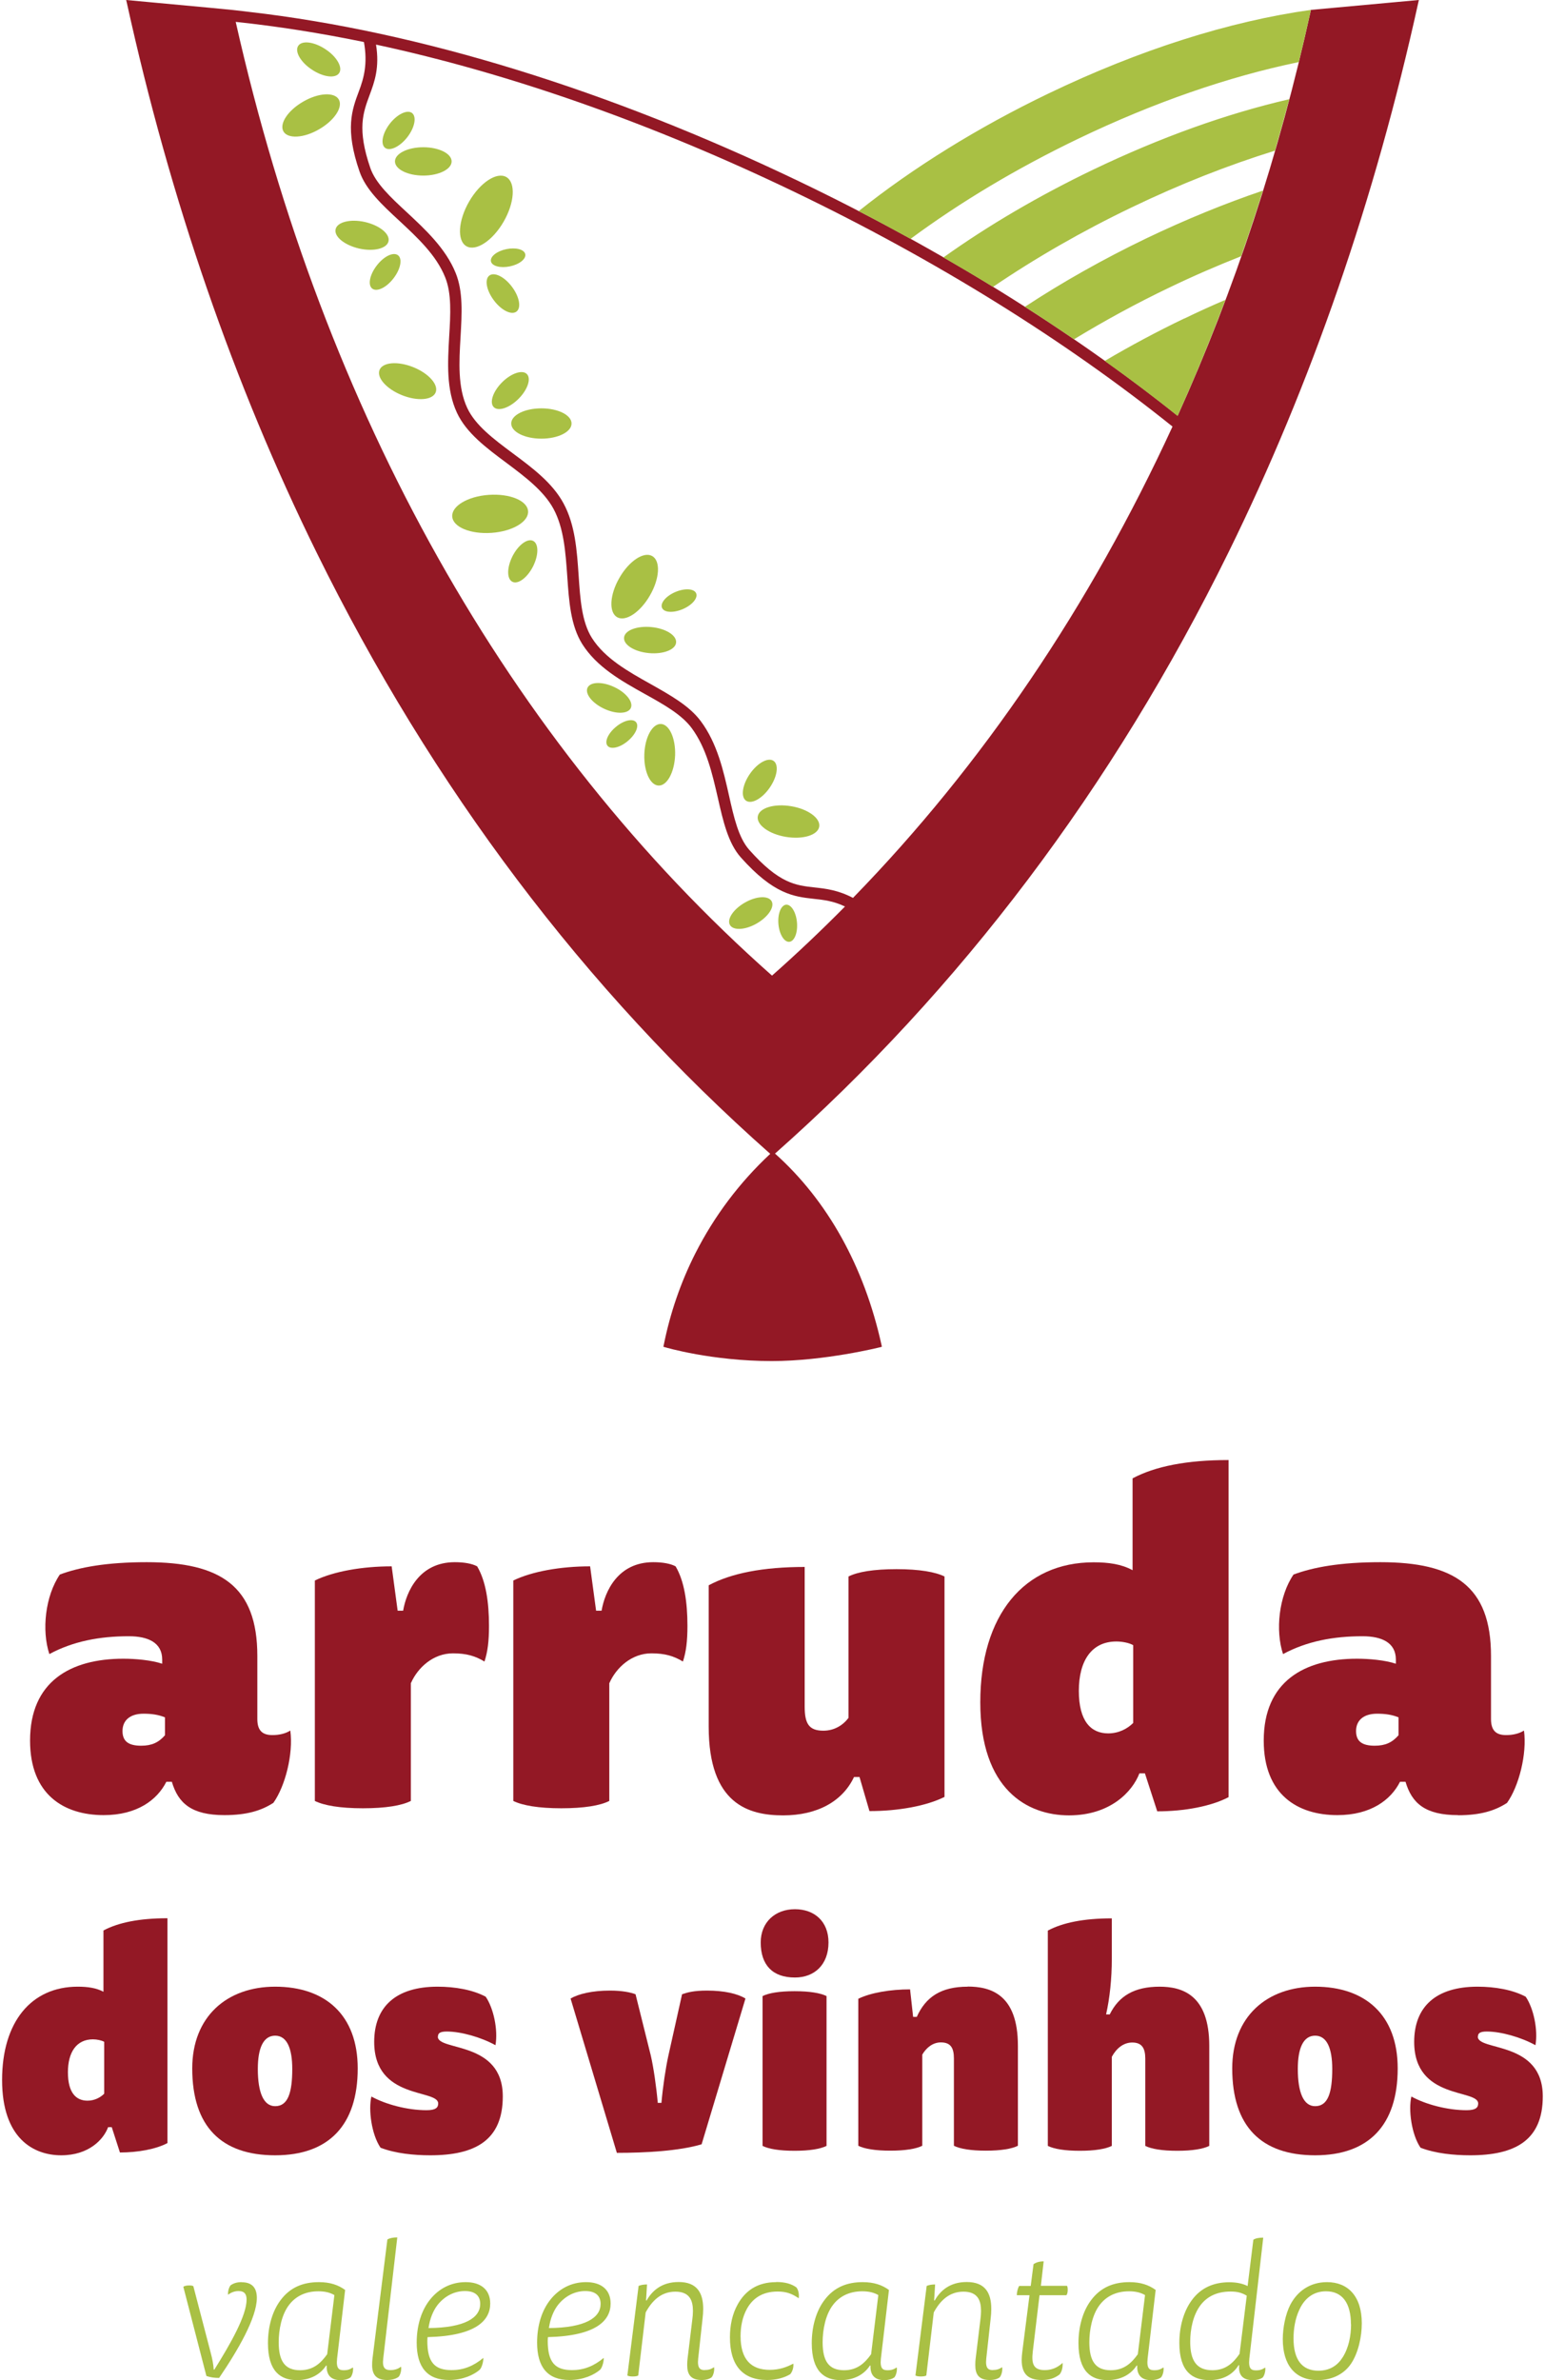
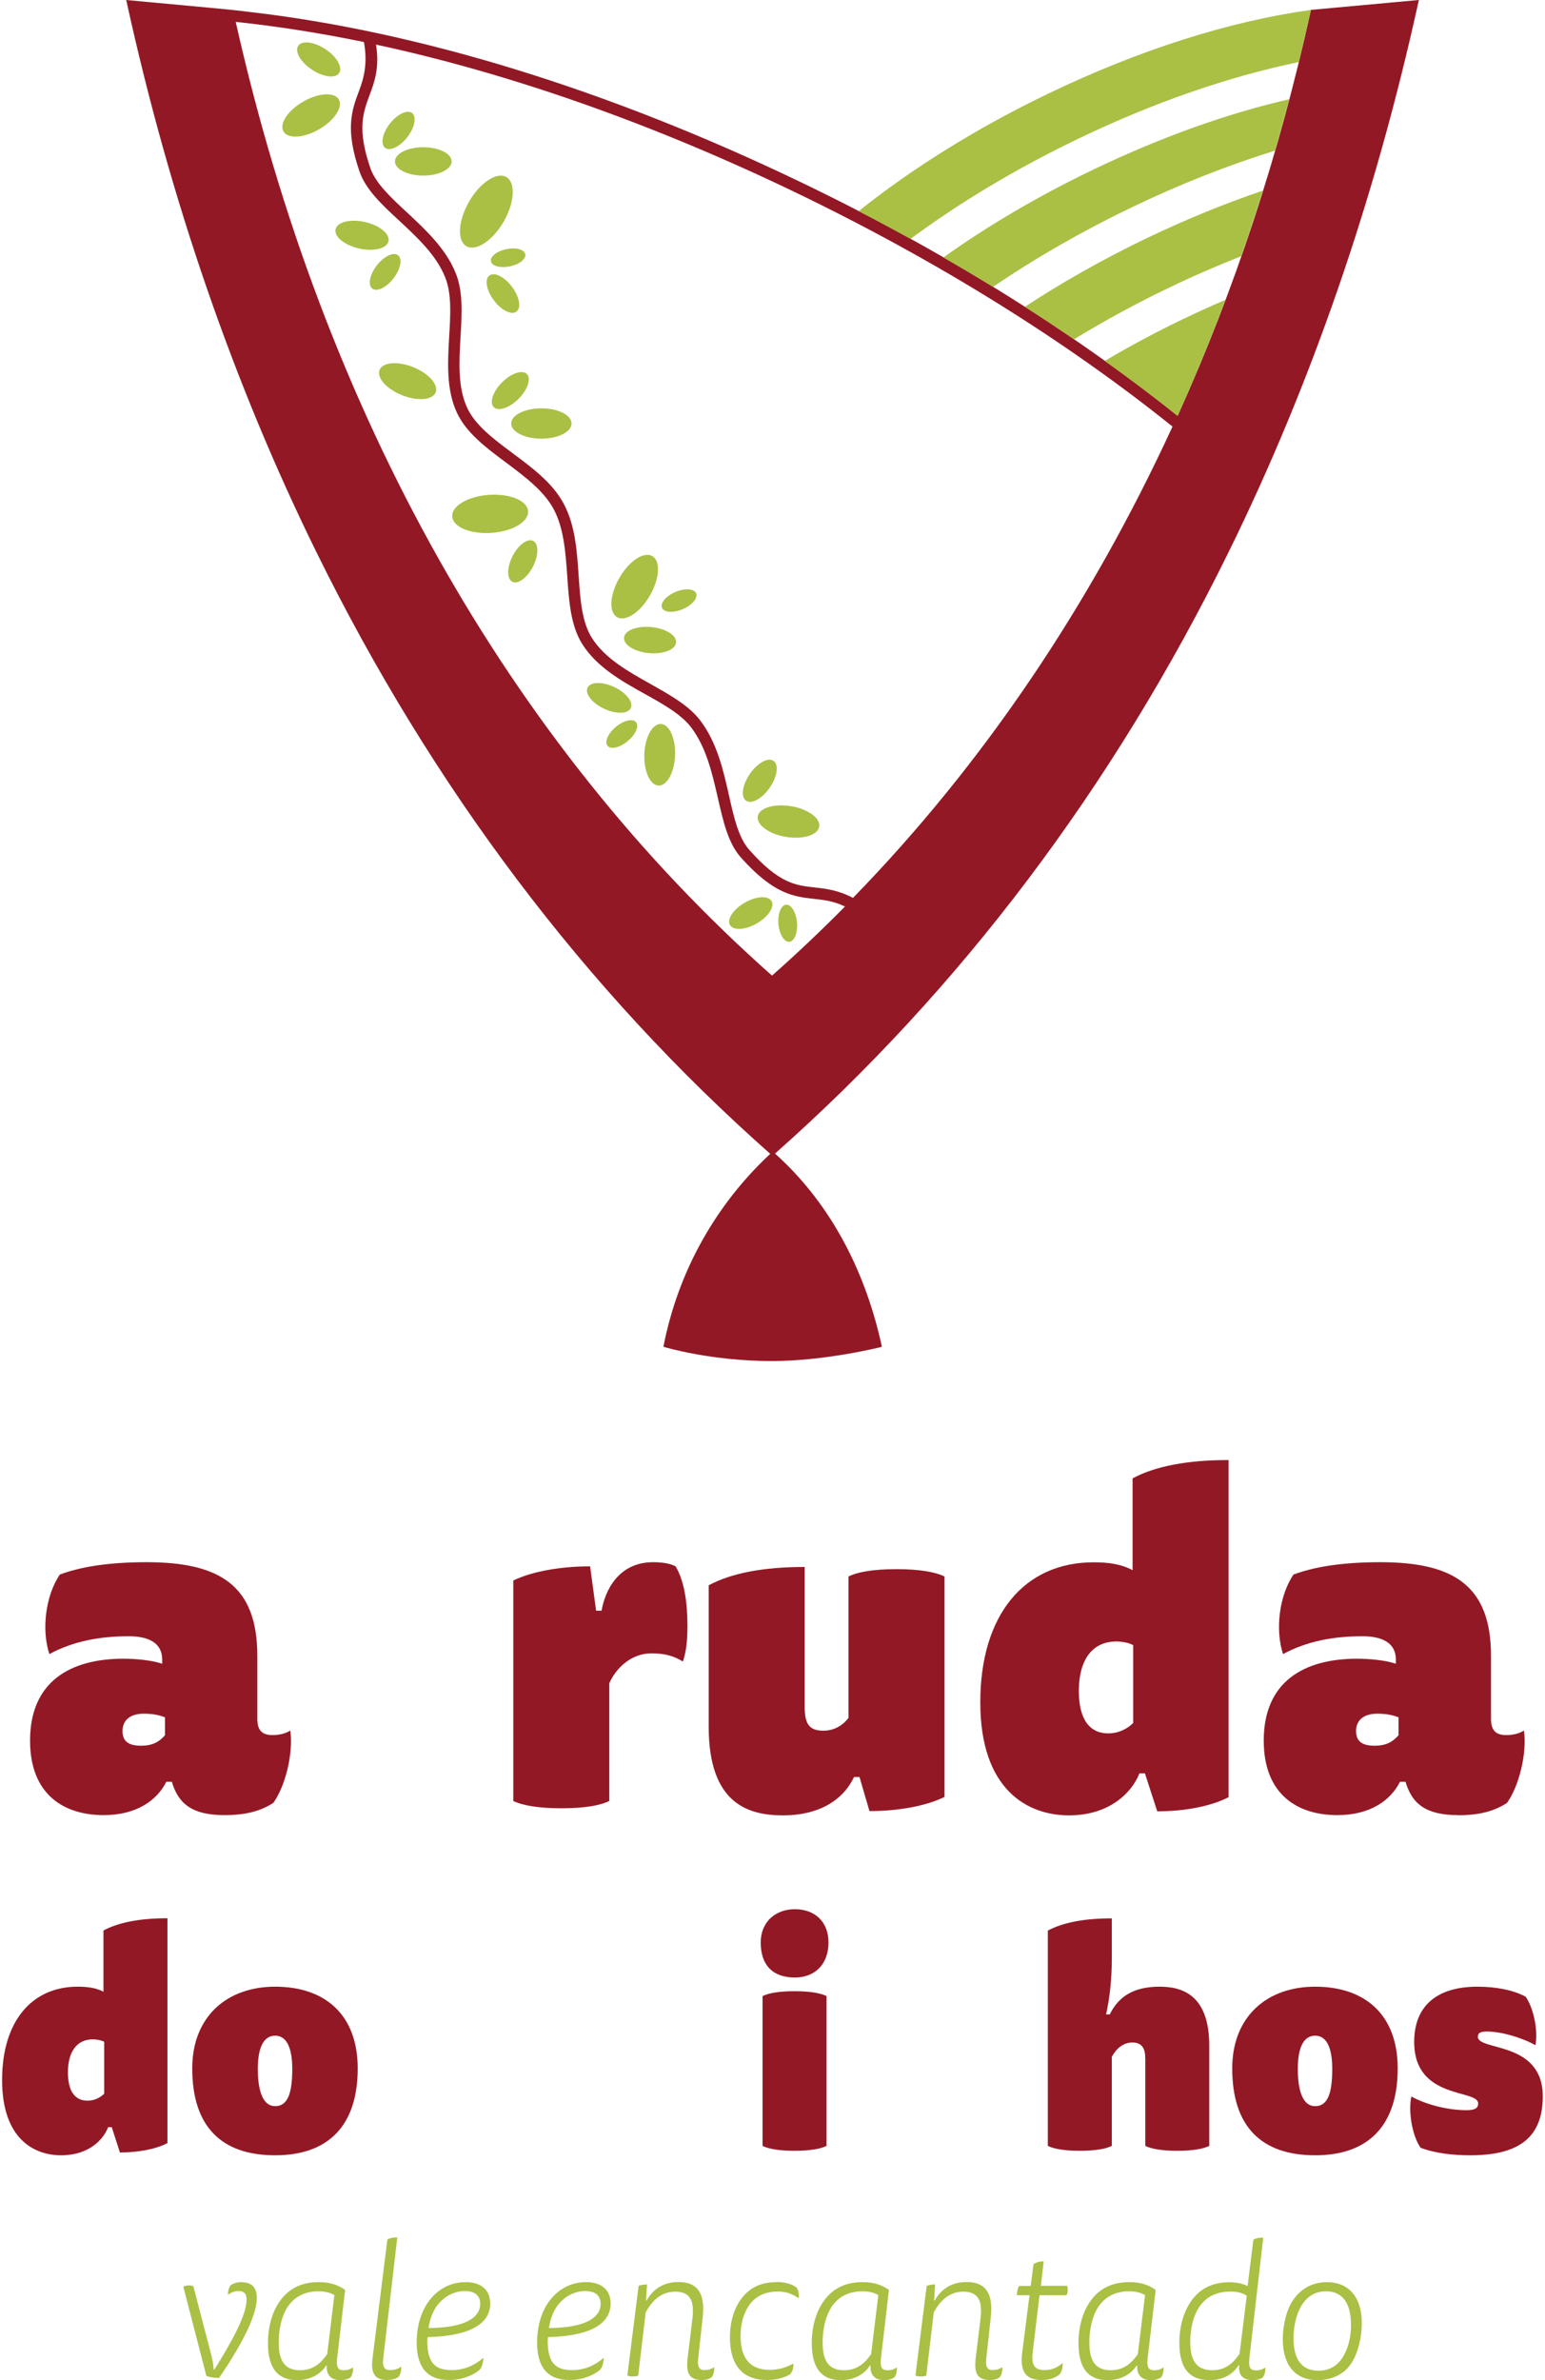
<svg xmlns="http://www.w3.org/2000/svg" id="Camada_2" data-name="Camada 2" viewBox="0 0 126.17 194.79" width="126" height="194">
  <defs>
    <style>
      .cls-1 {
        fill: #a9c044;
      }

      .cls-2 {
        fill: #931825;
      }
    </style>
  </defs>
  <g id="Layer_1" data-name="Layer 1">
    <path class="cls-2" d="M116.01,0l-8.84.81-.02.11c-2.58,11.76-6.24,22.84-10.89,33.11-8.83-7.06-19.43-13.64-30.96-19.17C49.66,7.36,34.17,2.58,20.28.98c-.46-.06-.92-.11-1.37-.16l-1.96-.19-6.79-.63.05.21c3.54,16.1,8.76,31.24,15.54,45,9.47,19.23,21.96,35.79,37.15,49.22-2.52,2.35-4.58,5.09-6.13,8.14-1.2,2.37-2.07,4.9-2.59,7.51l-.03.14.14.04s3.79,1.13,8.74,1.13c4.34,0,8.82-1.12,8.86-1.13l.15-.04-.03-.15c-1.41-6.41-4.42-11.82-8.72-15.66,15.18-13.43,27.68-29.99,37.14-49.22,6.77-13.76,12-28.9,15.54-45l.05-.21ZM63.04,79.84C41.49,60.76,26.33,33.79,19.13,1.79c3.4.36,6.91.91,10.5,1.65.32,1.78-.01,2.96-.41,4.02-.57,1.52-1.16,3.09.05,6.58.51,1.48,1.84,2.72,3.26,4.03,1.48,1.38,3.02,2.8,3.75,4.62.54,1.33.44,3.04.33,4.85-.12,2.14-.25,4.35.64,6.25.77,1.65,2.42,2.88,4.02,4.07,1.51,1.13,3.07,2.29,3.88,3.78.86,1.59.99,3.59,1.13,5.53.14,2.07.28,4.02,1.22,5.53,1.19,1.89,3.2,3.02,5.14,4.1,1.55.86,3.01,1.68,3.83,2.79,1.21,1.64,1.68,3.71,2.14,5.71.43,1.9.84,3.7,1.88,4.87,2.7,3.03,4.36,3.21,5.97,3.39.82.09,1.6.17,2.56.63-1.93,1.95-3.92,3.84-5.97,5.65ZM69.69,73.49c-1.24-.65-2.24-.76-3.14-.86-1.56-.17-2.91-.31-5.37-3.08-.88-.99-1.26-2.67-1.66-4.46-.45-2-.96-4.26-2.3-6.06-.94-1.27-2.49-2.13-4.12-3.05-1.84-1.03-3.74-2.09-4.81-3.78-.82-1.31-.95-3.15-1.08-5.1-.14-2.04-.28-4.14-1.24-5.91-.91-1.68-2.55-2.9-4.15-4.09-1.57-1.17-3.06-2.28-3.73-3.71-.79-1.69-.67-3.78-.55-5.8.11-1.92.22-3.73-.4-5.25-.81-2.01-2.5-3.57-3.98-4.95-1.33-1.23-2.58-2.39-3.01-3.65-1.09-3.18-.59-4.52-.06-5.95.41-1.1.83-2.25.53-4.14,10.92,2.35,22.55,6.43,34.25,12.05,11.55,5.55,22.16,12.14,30.97,19.21-6.76,14.68-15.55,27.68-26.16,38.57Z" />
    <path class="cls-2" d="M22.21,147.55c.97-1.35,1.65-4.01,1.39-5.92-.41.26-.94.37-1.46.37-.75,0-1.24-.3-1.24-1.31v-5.17c0-5.73-3.03-7.67-9.06-7.67-3.26,0-5.5.41-7.11,1.01-1.2,1.76-1.5,4.57-.86,6.51,1.95-1.05,4.12-1.46,6.51-1.46,1.57,0,2.73.52,2.73,1.91v.34c-.9-.3-2.21-.41-3.18-.41-4.34,0-7.64,1.87-7.64,6.7,0,4.42,2.77,6.1,6.03,6.1,2.73,0,4.38-1.24,5.13-2.73h.45c.52,1.76,1.61,2.73,4.31,2.73,1.83,0,3.03-.37,4.01-1.01ZM13.34,142.01c-.52.6-1.09.86-1.95.86-1.01,0-1.53-.34-1.53-1.2s.6-1.42,1.72-1.42c.64,0,1.2.07,1.76.3v1.46Z" />
-     <path class="cls-2" d="M33.48,137.74c.56-1.27,1.83-2.43,3.44-2.43,1.12,0,1.83.22,2.58.67.26-.79.37-1.65.37-2.92,0-1.95-.26-3.67-.97-4.87-.41-.22-1.05-.34-1.83-.34-2.92,0-3.97,2.43-4.23,3.97h-.45l-.49-3.63c-2.4,0-4.75.41-6.29,1.16v18.04c.75.37,2.06.6,3.93.6s3.18-.22,3.93-.6v-9.66Z" />
    <path class="cls-2" d="M49.73,137.74c.56-1.27,1.83-2.43,3.44-2.43,1.12,0,1.83.22,2.58.67.26-.79.37-1.65.37-2.92,0-1.95-.26-3.67-.97-4.87-.41-.22-1.05-.34-1.83-.34-2.92,0-3.97,2.43-4.23,3.97h-.45l-.49-3.63c-2.4,0-4.75.41-6.29,1.16v18.04c.75.37,2.06.6,3.93.6s3.18-.22,3.93-.6v-9.66Z" />
    <path class="cls-2" d="M71.03,148.22c2.32,0,4.64-.41,6.14-1.16v-18.04c-.75-.37-2.06-.6-3.93-.6s-3.18.22-3.93.6v11.57c-.45.6-1.16,1.05-2.06,1.05-1.2,0-1.53-.6-1.53-1.98v-11.42c-3.44,0-6.03.52-7.86,1.5v11.57c0,6.36,3.29,7.26,6.1,7.26s4.87-1.16,5.8-3.14h.45l.82,2.81Z" />
    <path class="cls-2" d="M92.56,128.5c-.9-.49-1.95-.64-3.18-.64-5.69,0-9.28,4.31-9.28,11.46s3.86,9.25,7.26,9.25,5.2-1.95,5.77-3.44h.45l1.01,3.11c2.21,0,4.42-.41,5.84-1.16v-27.59c-3.44,0-6.03.52-7.86,1.5v7.52ZM92.63,141c-.49.49-1.2.86-2.06.86-1.42,0-2.4-1.01-2.4-3.48s1.05-4.04,3.07-4.04c.49,0,1.05.11,1.38.3v6.36Z" />
    <path class="cls-2" d="M119.22,148.56c1.83,0,3.03-.37,4.01-1.01.97-1.35,1.65-4.01,1.39-5.92-.41.26-.94.37-1.46.37-.75,0-1.24-.3-1.24-1.31v-5.17c0-5.73-3.03-7.67-9.06-7.67-3.26,0-5.5.41-7.11,1.01-1.2,1.76-1.5,4.57-.86,6.51,1.95-1.05,4.12-1.46,6.51-1.46,1.57,0,2.73.52,2.73,1.91v.34c-.9-.3-2.21-.41-3.18-.41-4.34,0-7.64,1.87-7.64,6.7,0,4.42,2.77,6.1,6.03,6.1,2.73,0,4.38-1.24,5.13-2.73h.45c.52,1.76,1.61,2.73,4.31,2.73ZM114.35,142.01c-.52.6-1.09.86-1.95.86-1.01,0-1.53-.34-1.53-1.2s.6-1.42,1.72-1.42c.64,0,1.2.07,1.76.3v1.46Z" />
    <path class="cls-2" d="M8.31,163.01c-.6-.32-1.3-.42-2.12-.42-3.79,0-6.19,2.87-6.19,7.64s2.57,6.16,4.84,6.16,3.47-1.3,3.84-2.3h.3l.67,2.07c1.47,0,2.95-.27,3.89-.77v-18.4c-2.3,0-4.02.35-5.24,1v5.02ZM8.36,171.35c-.32.32-.8.57-1.37.57-.95,0-1.6-.67-1.6-2.32s.7-2.7,2.05-2.7c.32,0,.7.08.92.2v4.24Z" />
    <path class="cls-2" d="M22.36,162.59c-3.97,0-6.79,2.47-6.79,6.69,0,4.77,2.4,7.11,6.79,7.11s6.76-2.47,6.76-7.11c0-4.37-2.65-6.69-6.76-6.69ZM22.36,172.37c-.95,0-1.42-1.12-1.42-3.05,0-1.7.45-2.72,1.42-2.72s1.4,1.05,1.4,2.72c0,1.95-.35,3.05-1.4,3.05Z" />
-     <path class="cls-2" d="M35.69,166.68c0-.25.12-.42.72-.42,1.17,0,2.82.47,3.99,1.12.22-1.25-.15-3.02-.8-3.97-1.07-.57-2.52-.82-3.94-.82-3.42,0-5.19,1.65-5.19,4.52,0,4.77,5.24,3.84,5.24,5.04,0,.32-.18.55-.95.55-1.57,0-3.34-.47-4.52-1.12-.25,1.07,0,3.09.75,4.19,1.22.47,2.72.62,4.07.62,3.67,0,5.94-1.22,5.94-4.82,0-4.57-5.32-3.69-5.32-4.89Z" />
-     <path class="cls-2" d="M55.68,163.21l-1.12,5.02c-.22,1-.45,2.52-.57,3.87h-.3c-.12-1.35-.35-2.92-.57-3.87l-1.25-5.02c-.4-.15-1.07-.3-2.1-.3-1.45,0-2.57.27-3.22.65l3.79,12.63c2.35,0,5.09-.15,6.94-.7l3.59-11.93c-.65-.4-1.75-.65-3.14-.65-1.1,0-1.62.15-2.05.3Z" />
    <path class="cls-2" d="M62.27,163.36v12.26c.5.25,1.37.4,2.62.4s2.12-.15,2.62-.4v-12.26c-.5-.25-1.37-.4-2.62-.4s-2.12.15-2.62.4Z" />
    <path class="cls-2" d="M64.92,156.25c-1.62,0-2.8,1.07-2.8,2.72,0,1.85.97,2.87,2.8,2.87,1.6,0,2.75-1.05,2.75-2.87,0-1.72-1.15-2.72-2.75-2.72Z" />
-     <path class="cls-2" d="M79.07,162.59c-2.2,0-3.44.85-4.17,2.47h-.3l-.25-2.25c-1.6,0-3.22.27-4.24.77v12.03c.5.25,1.37.4,2.62.4s2.12-.15,2.62-.4v-7.46c.32-.55.85-1,1.52-1,.82,0,1.07.47,1.07,1.32v7.14c.5.25,1.37.4,2.62.4s2.12-.15,2.62-.4v-8.19c0-4.22-2.25-4.84-4.12-4.84Z" />
    <path class="cls-2" d="M94.79,162.59c-2.07,0-3.34.75-4.09,2.27h-.3c.3-1.32.47-2.92.47-4.57v-3.29c-2.3,0-4.02.35-5.24,1v17.62c.5.25,1.37.4,2.62.4s2.12-.15,2.62-.4v-7.29c.35-.65.92-1.17,1.67-1.17.8,0,1.07.47,1.07,1.32v7.14c.5.25,1.37.4,2.62.4s2.12-.15,2.62-.4v-8.19c0-4.22-2.27-4.84-4.07-4.84Z" />
    <path class="cls-2" d="M107.52,162.59c-3.97,0-6.79,2.47-6.79,6.69,0,4.77,2.4,7.11,6.79,7.11s6.76-2.47,6.76-7.11c0-4.37-2.65-6.69-6.76-6.69ZM107.52,172.37c-.95,0-1.42-1.12-1.42-3.05,0-1.7.45-2.72,1.42-2.72s1.4,1.05,1.4,2.72c0,1.95-.35,3.05-1.4,3.05Z" />
    <path class="cls-2" d="M120.85,166.68c0-.25.12-.42.72-.42,1.17,0,2.82.47,3.99,1.12.22-1.25-.15-3.02-.8-3.97-1.07-.57-2.52-.82-3.94-.82-3.42,0-5.19,1.65-5.19,4.52,0,4.77,5.24,3.84,5.24,5.04,0,.32-.18.55-.95.55-1.57,0-3.34-.47-4.52-1.12-.25,1.07,0,3.09.75,4.19,1.22.47,2.72.62,4.07.62,3.67,0,5.94-1.22,5.94-4.82,0-4.57-5.32-3.69-5.32-4.89Z" />
    <path class="cls-1" d="M41.8,45.51c.47-.92,1.23-1.48,1.69-1.24.46.24.45,1.17-.02,2.1-.47.92-1.23,1.48-1.69,1.24-.46-.24-.45-1.17.02-2.1ZM41.29,14.49c-.78-.45-2.15.45-3.05,2.01-.9,1.56-1,3.2-.22,3.65.78.45,2.15-.45,3.05-2.01.9-1.56,1-3.2.22-3.65ZM32.74,32.34c1.27.51,2.5.41,2.76-.22.26-.63-.56-1.56-1.83-2.07-1.27-.51-2.5-.41-2.76.22-.26.63.56,1.56,1.83,2.07ZM30.68,21.73c-.58.75-.75,1.6-.37,1.89.38.29,1.16-.08,1.74-.84.58-.75.75-1.6.37-1.89-.38-.29-1.16.08-1.74.84ZM41.29,20.39c-.78.16-1.34.61-1.26,1,.08.39.78.57,1.55.41.78-.16,1.34-.61,1.26-1-.08-.39-.78-.57-1.55-.41ZM31.75,10.12c-.61.79-.78,1.67-.39,1.98.39.3,1.21-.09,1.82-.87.61-.79.78-1.67.39-1.98-.39-.3-1.21.09-1.82.87ZM40.08,43.61c1.72-.12,3.06-.92,2.99-1.78-.06-.86-1.5-1.45-3.22-1.33-1.72.12-3.06.92-2.99,1.78.06.86,1.5,1.45,3.22,1.33ZM34.49,12.05c-1.28,0-2.32.52-2.32,1.16s1.04,1.16,2.32,1.16,2.32-.52,2.32-1.16-1.04-1.16-2.32-1.16ZM42.12,25.5c.41-.31.24-1.22-.37-2.03-.61-.82-1.44-1.23-1.85-.92-.41.31-.24,1.22.37,2.03.61.82,1.44,1.23,1.85.92ZM53.24,45.51c-.69-.4-1.9.4-2.69,1.78-.8,1.38-.88,2.82-.19,3.22.69.4,1.9-.4,2.69-1.78.8-1.38.88-2.82.19-3.22ZM40.94,31.29c-.75.75-1.05,1.66-.68,2.03.37.37,1.28.07,2.03-.68s1.05-1.66.68-2.03c-.37-.37-1.28-.07-2.03.68ZM64.2,74.04c-.42.04-.7.74-.63,1.58.07.84.47,1.49.89,1.46.42-.04.7-.74.63-1.58-.07-.84-.47-1.49-.89-1.46ZM96.81,26.06c-2.23,1.07-4.42,2.24-6.52,3.48,2.06,1.47,4.06,2.97,5.96,4.5,1.4-3.09,2.7-6.27,3.92-9.5-1.12.48-2.25.99-3.36,1.53ZM93.69,19.51c-3.51,1.69-6.85,3.57-9.94,5.6,1.37.87,2.71,1.76,4.02,2.66,2.5-1.52,5.12-2.95,7.82-4.24,1.95-.94,3.92-1.79,5.87-2.56.62-1.77,1.21-3.56,1.78-5.37-3.13,1.06-6.33,2.37-9.55,3.91ZM62.86,64.46c.62-.9.76-1.88.31-2.19-.45-.31-1.32.17-1.94,1.07-.62.9-.76,1.88-.31,2.19.45.31,1.32-.17,1.94-1.07ZM77.08,21.07c1.37.79,2.73,1.59,4.06,2.41,3.49-2.37,7.3-4.56,11.34-6.5,3.97-1.91,7.91-3.46,11.75-4.65.4-1.39.79-2.8,1.17-4.21-5.16,1.19-10.56,3.13-16.07,5.77-4.43,2.13-8.55,4.54-12.25,7.18ZM44.16,33.42c-1.37,0-2.47.55-2.47,1.24s1.11,1.24,2.47,1.24,2.47-.55,2.47-1.24-1.11-1.24-2.47-1.24ZM49.29,58c.98.46,1.95.44,2.19-.05.23-.49-.37-1.26-1.35-1.72-.98-.46-1.95-.44-2.19.05-.23.49.37,1.26,1.35,1.72ZM55.13,48.45c-.77.33-1.26.91-1.09,1.3.17.39.92.43,1.7.1.77-.33,1.26-.91,1.09-1.3-.17-.38-.92-.43-1.7-.1ZM50.93,52.18c-.06.59.85,1.16,2.03,1.27,1.18.11,2.18-.28,2.23-.86.06-.59-.85-1.16-2.03-1.27-1.18-.11-2.18.27-2.23.86ZM25.37,5.7c.93.62,1.93.74,2.23.28.31-.46-.19-1.34-1.12-1.95-.93-.62-1.93-.74-2.23-.28-.31.46.19,1.34,1.12,1.95ZM73.26,193.74c.05.28-.06.67-.2.83-.17.12-.44.22-.84.22-.66,0-1.15-.33-1.11-1.19h-.05c-.45.7-1.26,1.19-2.39,1.19-1.33,0-2.37-.7-2.37-3.03,0-1.36.36-2.62,1.03-3.51.78-1.05,1.84-1.48,3.14-1.48.91,0,1.59.23,2.15.64l-.66,5.62c-.09.86.19.95.55.95s.53-.09.75-.23ZM71.75,187.83c-.34-.2-.76-.31-1.31-.31-1.15,0-1.93.48-2.42,1.14-.59.78-.83,2-.83,3.03,0,1.53.5,2.29,1.75,2.29,1.08,0,1.7-.58,2.22-1.31l.59-4.84ZM51.23,60.65c.65-.54.95-1.23.68-1.55-.27-.32-1.01-.15-1.65.39-.65.54-.95,1.23-.68,1.55.27.32,1.01.15,1.65-.39ZM34.84,191.26s-.02.2-.02.31c0,1.75.59,2.4,1.98,2.4,1,0,1.81-.34,2.61-1,0,.31-.12.78-.3.97-.47.41-1.37.84-2.51.84-1.79,0-2.65-1.05-2.65-3.07,0-1.36.37-2.64,1.14-3.57.67-.81,1.64-1.37,2.87-1.37s2.01.61,2.01,1.75c0,1.37-1.14,2.65-5.13,2.75ZM34.92,190.53c3.01-.03,4.23-.86,4.23-1.98,0-.59-.34-1.05-1.25-1.05s-1.7.45-2.25,1.15c-.36.47-.62,1.11-.73,1.87ZM57.55,193.97c-.36,0-.64-.11-.55-.95l.36-3.28c.03-.27.05-.51.05-.78,0-1.28-.48-2.2-2.01-2.2-1.4,0-2.18.73-2.62,1.51h-.05l.08-1.31c-.3,0-.53.05-.69.12l-.92,7.33c.09.05.22.08.44.08.23,0,.37-.03.45-.08l.61-5.16c.51-.94,1.25-1.7,2.43-1.7s1.44.73,1.44,1.58c0,.22-.02.47-.05.69l-.39,3.21c-.02.12-.03.34-.03.53,0,.75.28,1.22,1.19,1.22.37,0,.64-.09.81-.22.14-.16.25-.55.2-.83-.22.14-.39.23-.75.23ZM44.7,191.26s-.02.2-.02.31c0,1.75.59,2.4,1.98,2.4,1,0,1.81-.34,2.61-1,0,.31-.12.78-.3.97-.47.41-1.37.84-2.51.84-1.79,0-2.65-1.05-2.65-3.07,0-1.36.37-2.64,1.14-3.57.67-.81,1.64-1.37,2.87-1.37s2.01.61,2.01,1.75c0,1.37-1.14,2.65-5.13,2.75ZM44.78,190.53c3.01-.03,4.23-.86,4.23-1.98,0-.59-.34-1.05-1.25-1.05s-1.7.45-2.25,1.15c-.36.47-.62,1.11-.73,1.87ZM81.14,193.97c-.36,0-.64-.11-.55-.95l.36-3.28c.03-.27.05-.51.05-.78,0-1.28-.48-2.2-2.01-2.2-1.4,0-2.18.73-2.62,1.51h-.05l.08-1.31c-.3,0-.53.05-.69.12l-.92,7.33c.09.05.22.08.44.08.23,0,.37-.03.45-.08l.61-5.16c.51-.94,1.25-1.7,2.43-1.7s1.44.73,1.44,1.58c0,.22-.02.47-.05.69l-.39,3.21c-.02.12-.03.34-.03.53,0,.75.28,1.22,1.19,1.22.37,0,.64-.09.81-.22.14-.16.25-.55.2-.83-.22.14-.39.23-.75.23ZM103.43,193.74c.05.28-.06.67-.2.83-.17.13-.44.22-.84.22-.61,0-1.19-.26-1.09-1.22h-.05c-.45.73-1.23,1.22-2.4,1.22-1.37,0-2.45-.69-2.45-3.04,0-1.36.36-2.6,1.01-3.49.76-1.05,1.84-1.48,3.07-1.48.62,0,1.11.11,1.51.31l.47-3.79c.2-.13.48-.17.81-.17l-1.14,9.91c-.09.86.19.95.55.95s.53-.09.75-.23ZM101.92,187.88c-.42-.25-.78-.34-1.33-.34-1.19,0-1.97.47-2.46,1.12-.61.81-.84,1.97-.84,3,0,1.54.53,2.32,1.81,2.32,1.11,0,1.72-.61,2.23-1.34l.59-4.76ZM111.34,190.14c0,1.08-.28,2.4-.87,3.29-.53.8-1.47,1.36-2.76,1.36-1.84,0-2.84-1.25-2.84-3.35,0-.94.22-2.04.61-2.81.58-1.11,1.61-1.86,3.01-1.86,1.73,0,2.85,1.17,2.85,3.37ZM110.45,190.22c0-1.73-.7-2.7-2.04-2.7-1.01,0-1.75.56-2.18,1.5-.36.76-.48,1.62-.48,2.36,0,1.73.69,2.64,2.04,2.64.94,0,1.58-.45,1.98-1.09.5-.78.69-1.78.69-2.7ZM95.1,193.74c.05.28-.06.67-.2.83-.17.12-.44.22-.84.22-.66,0-1.15-.33-1.11-1.19h-.05c-.45.7-1.26,1.19-2.39,1.19-1.33,0-2.37-.7-2.37-3.03,0-1.36.36-2.62,1.03-3.51.78-1.05,1.84-1.48,3.14-1.48.91,0,1.59.23,2.15.64l-.66,5.62c-.09.86.19.95.55.95s.53-.09.75-.23ZM93.59,187.83c-.34-.2-.76-.31-1.31-.31-1.15,0-1.93.48-2.42,1.14-.59.78-.83,2-.83,3.03,0,1.53.5,2.29,1.75,2.29,1.08,0,1.7-.58,2.22-1.31l.59-4.84ZM85.06,187.08l.23-2.01c-.34,0-.61.08-.83.23l-.23,1.78h-.95c-.11.19-.19.51-.19.76h1.04l-.59,4.63c-.03.22-.05.47-.05.67,0,1.06.44,1.64,1.65,1.64.62,0,1.03-.14,1.45-.45.19-.23.28-.61.25-.95-.45.42-.95.59-1.47.59-.97,0-1.08-.59-.97-1.53l.55-4.6h2.2c.05-.06.11-.19.11-.44,0-.19-.03-.28-.06-.33h-2.15ZM63.39,186.77c-1.56,0-2.54.72-3.15,1.81-.45.8-.64,1.73-.64,2.71,0,2.28,1.03,3.49,3.04,3.49.78,0,1.42-.19,1.89-.47.19-.2.3-.59.26-.87-.53.28-1.14.51-1.93.51-1.54,0-2.39-.87-2.39-2.76,0-.81.16-1.56.5-2.2.48-.89,1.28-1.45,2.54-1.45.69,0,1.17.17,1.72.55.05-.3-.02-.69-.19-.89-.42-.3-.94-.44-1.65-.44ZM61.79,75.58c.94-.54,1.49-1.36,1.22-1.83-.27-.47-1.25-.42-2.19.12-.94.54-1.49,1.36-1.22,1.83.27.47,1.25.42,2.19-.12ZM31.8,193.97c-.42,0-.69-.16-.59-.95l1.15-9.91c-.33,0-.61.05-.81.17l-1.22,9.75c-.02.16-.03.36-.03.53,0,.78.34,1.22,1.22,1.22.39,0,.72-.09.95-.26.14-.16.25-.55.2-.83-.22.16-.48.28-.87.28ZM66.91,67.66c.12-.69-.91-1.45-2.3-1.68s-2.61.14-2.73.83c-.12.69.91,1.45,2.3,1.68,1.39.23,2.61-.14,2.73-.83ZM52.59,61.72c-.05,1.39.47,2.54,1.16,2.57.7.03,1.3-1.08,1.36-2.47.05-1.39-.47-2.54-1.16-2.57-.7-.03-1.31,1.08-1.36,2.47ZM27.31,18.76c-.14.6.72,1.3,1.92,1.58,1.2.27,2.28,0,2.41-.59.14-.6-.72-1.3-1.92-1.58-1.2-.27-2.28,0-2.41.59ZM19.62,186.77c-.44,0-.72.12-.92.27-.12.17-.22.47-.2.76.22-.16.5-.3.86-.3.51,0,.66.28.66.7,0,1.29-1.28,3.56-2.64,5.73h-.05c-.03-.45-.12-.9-.23-1.31l-1.44-5.52c-.08-.05-.2-.06-.34-.06-.28,0-.41.06-.48.11l1.89,7.3c.31.11.64.16,1.04.16,1.54-2.26,3.09-4.93,3.09-6.55,0-.75-.33-1.28-1.23-1.28ZM28.73,193.74c.05.28-.06.67-.2.83-.17.12-.44.22-.84.22-.66,0-1.15-.33-1.11-1.19h-.05c-.45.7-1.26,1.19-2.39,1.19-1.33,0-2.37-.7-2.37-3.03,0-1.36.36-2.62,1.03-3.51.78-1.05,1.84-1.48,3.14-1.48.91,0,1.59.23,2.15.64l-.66,5.62c-.09.86.19.95.55.95s.53-.09.75-.23ZM27.21,187.83c-.34-.2-.76-.31-1.31-.31-1.15,0-1.93.48-2.42,1.14-.59.78-.83,2-.83,3.03,0,1.53.5,2.29,1.75,2.29,1.08,0,1.7-.58,2.22-1.31l.59-4.84ZM74.39,19.55c4.1-3.03,8.71-5.78,13.72-8.19,6.21-2.98,12.28-5.08,18.07-6.28.34-1.38.66-2.76.97-4.16l.02-.11h0c-6.68.93-14.05,3.27-21.48,6.84-5.75,2.76-11.12,6.09-15.55,9.63,1.44.74,2.85,1.5,4.25,2.27ZM23.04,10.76c.36.62,1.67.55,2.92-.18,1.25-.72,1.97-1.81,1.61-2.44-.36-.62-1.67-.55-2.92.18-1.25.72-1.97,1.81-1.61,2.44Z" />
  </g>
</svg>